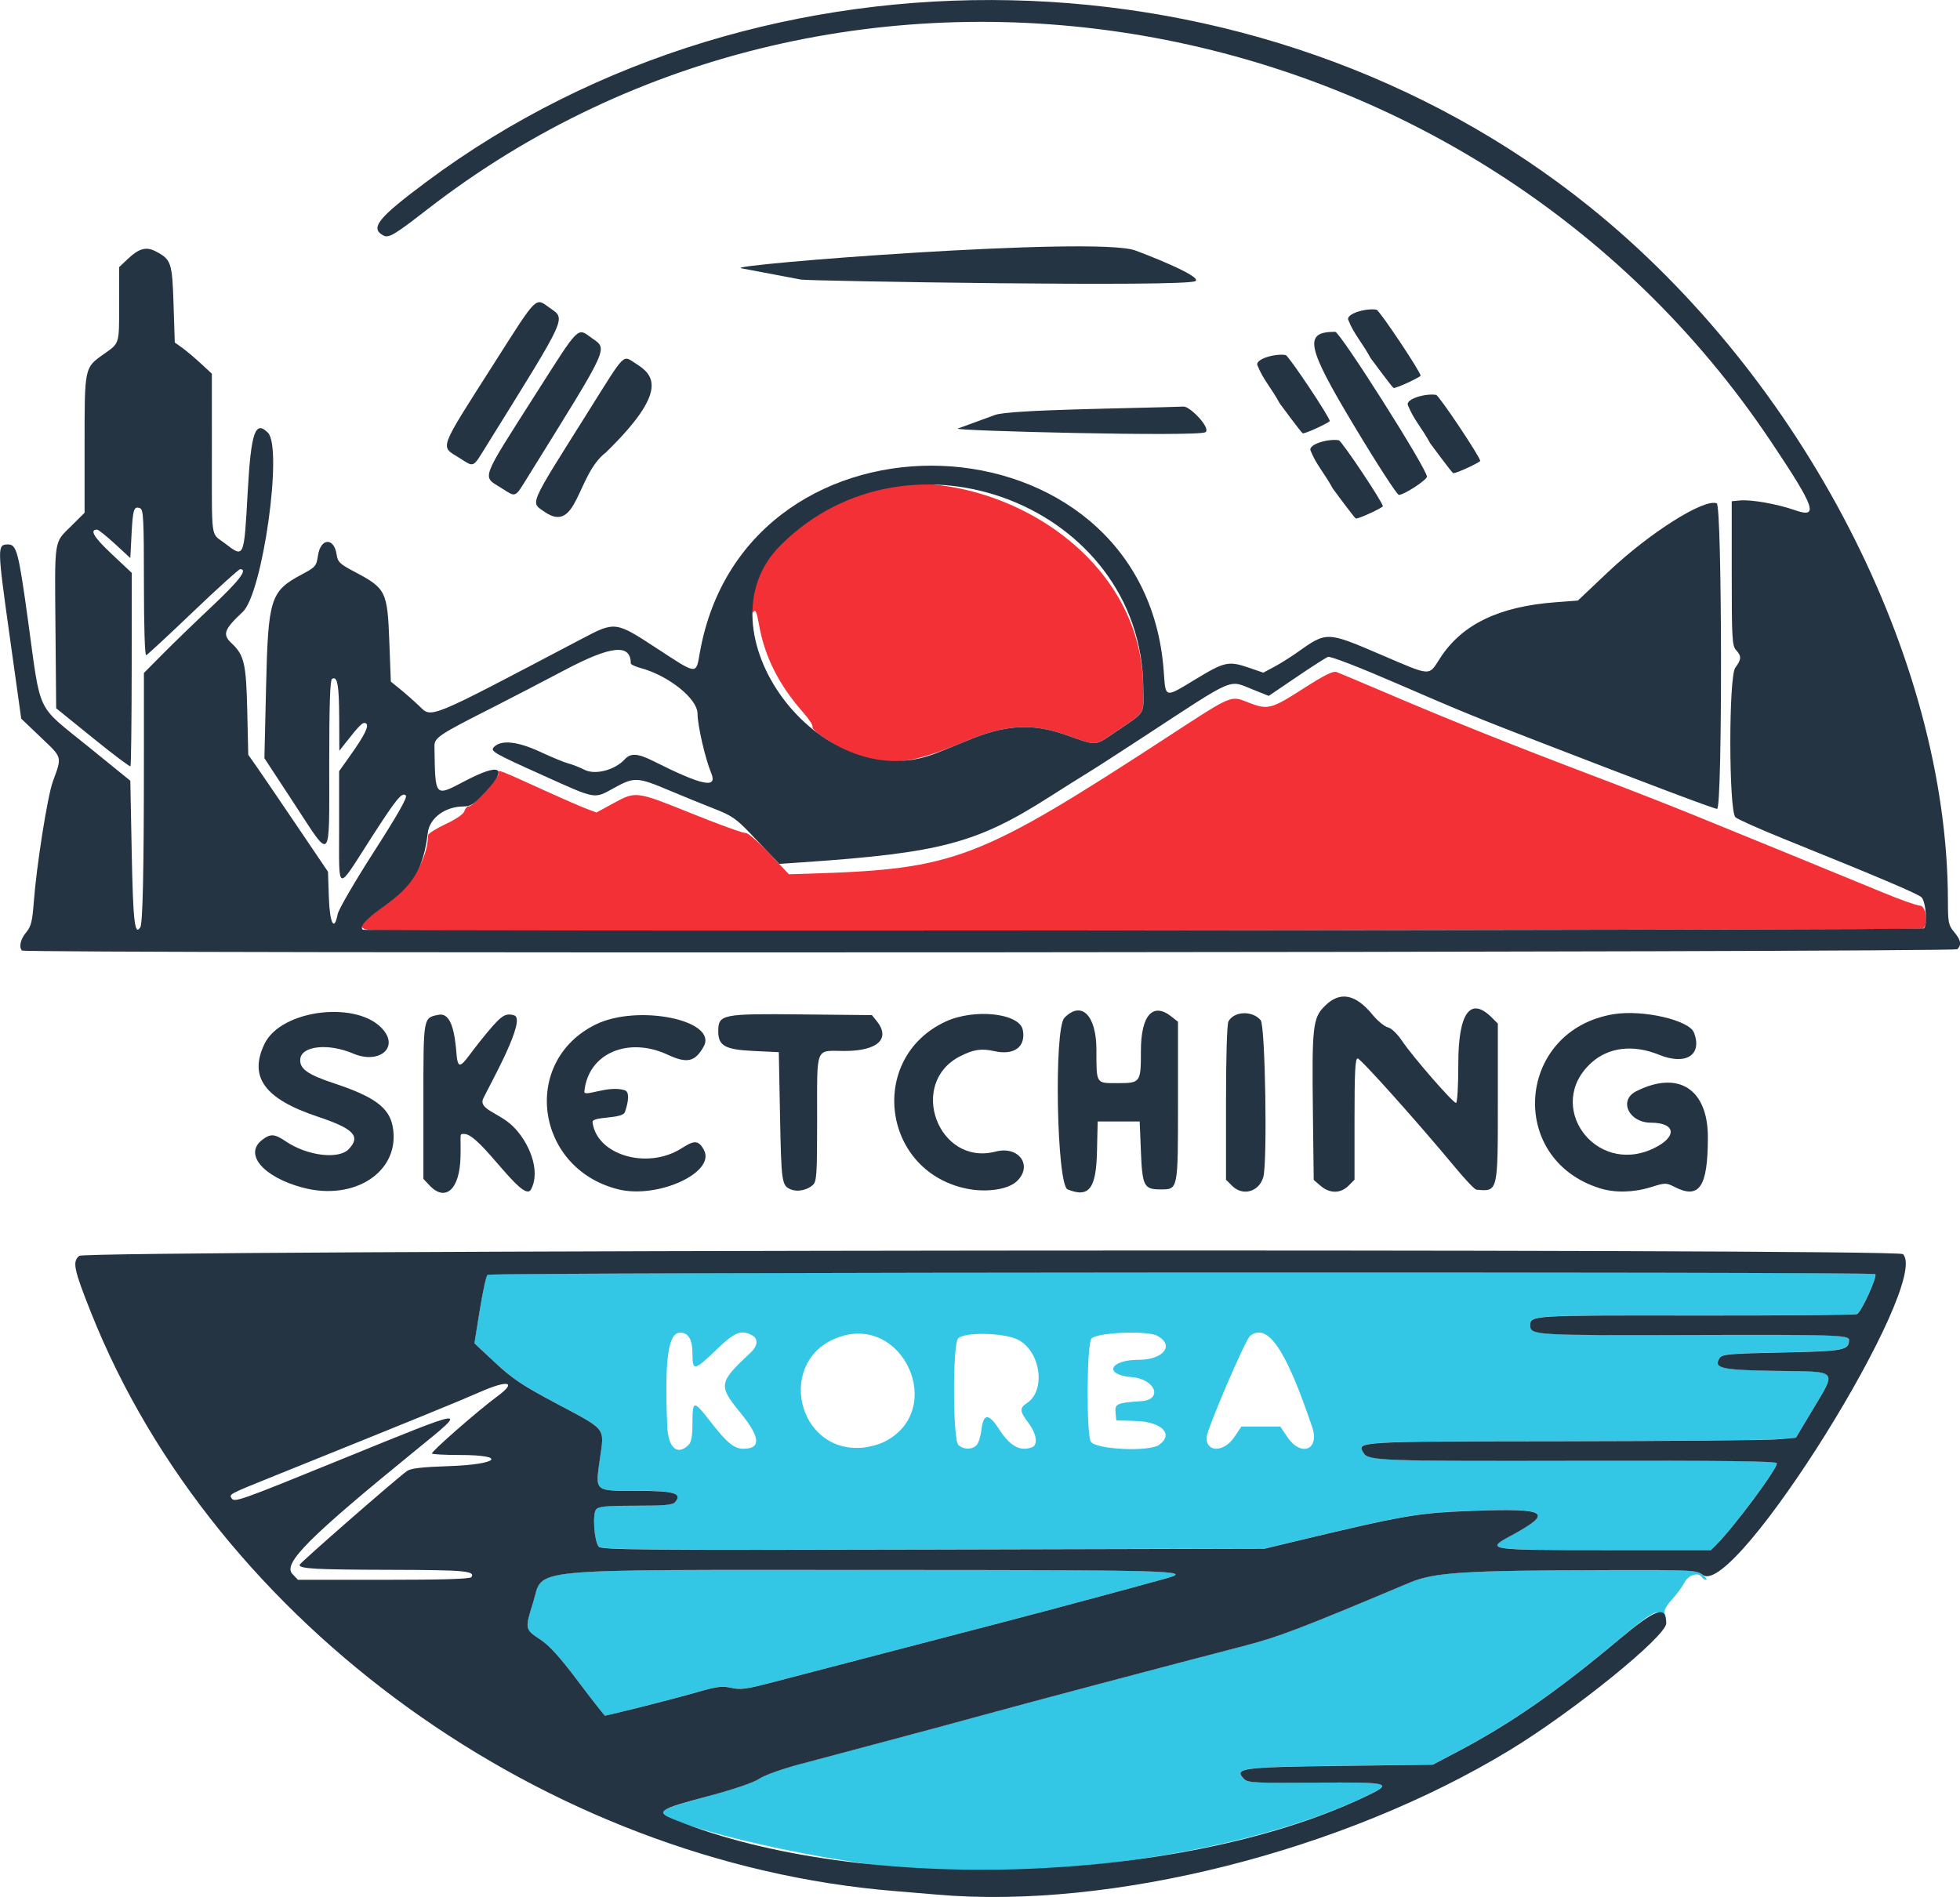
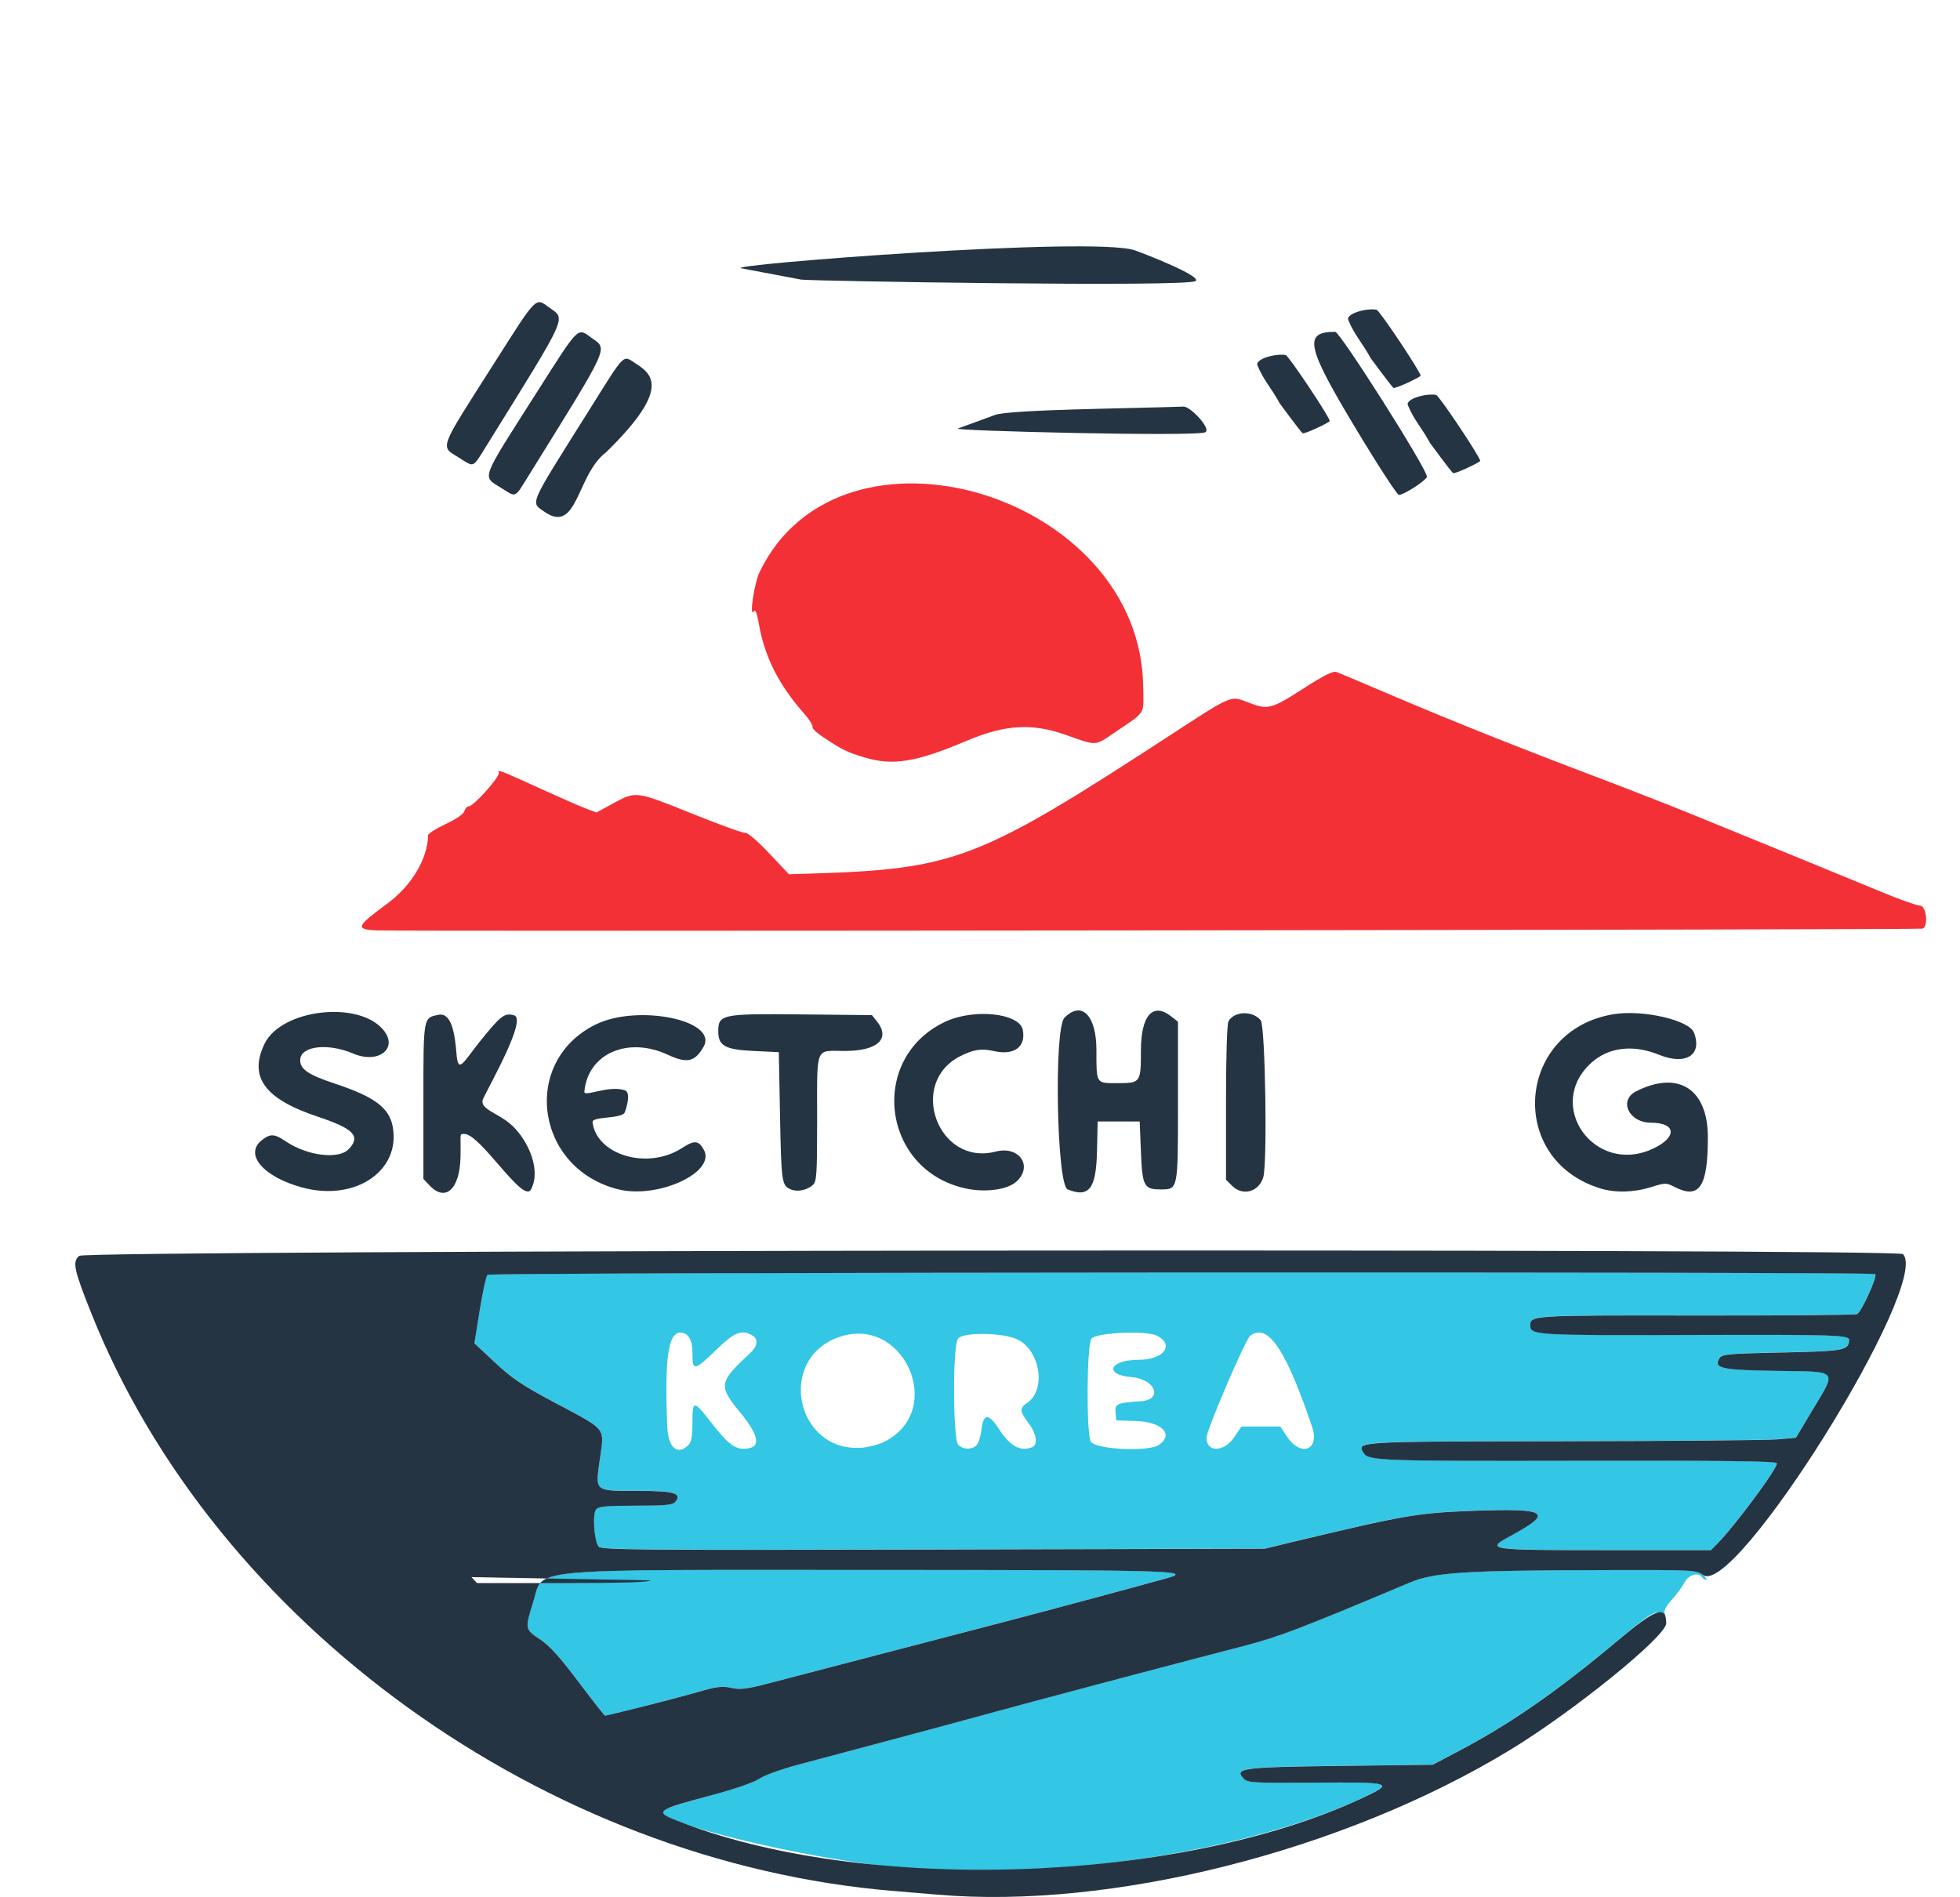
<svg xmlns="http://www.w3.org/2000/svg" width="156.84mm" height="151.82mm" version="1.1" viewBox="0 0 156.84 151.82" xml:space="preserve">
  <g transform="translate(-261.16 -452.9)">
    <path d="m333.16 602.37c-7.36-0.649-19.835-3.665-18.925-4.574 0.146-0.146 1.771-0.667 3.612-1.158 2.068-0.552 3.616-1.079 4.051-1.38 0.402-0.278 1.809-0.782 3.275-1.173 1.414-0.377 4.617-1.23 7.119-1.896 2.502-0.665 5.972-1.602 7.712-2.081 3.281-0.904 15.345-4.102 20.622-5.467 2.842-0.735 4.51-1.371 13.292-5.069 2.014-0.848 4.297-0.993 16.086-1.019 6.603-0.014 6.911 1e-3 7.393 0.38 0.277 0.218 0.407 0.396 0.29 0.396-0.117 0-0.268-0.089-0.335-0.198-0.271-0.438-1.075-0.203-1.39 0.407-0.172 0.333-0.629 0.955-1.016 1.383-0.484 0.536-0.662 0.886-0.57 1.125 0.106 0.279 0.083 0.299-0.117 0.1-0.484-0.48-0.947-0.225-3.544 1.953-4.972 4.17-8.689 6.752-12.941 8.989l-1.978 1.04-7.387 0.092c-7.957 0.099-8.57 0.183-7.696 1.058 0.292 0.292 0.92 0.323 5.66 0.285 6.233-0.05 6.41 9e-3 3.753 1.249-9.246 4.317-24.698 6.639-36.968 5.557zm-25.718-14.884c-1.501-1.997-2.319-2.9-3.082-3.402-1.199-0.788-1.208-0.837-0.545-2.933 0.892-2.825-1.352-2.611 27.39-2.609 23.785 2e-3 25.506 0.051 23.321 0.658-3.142 0.874-8.929 2.429-13.038 3.504-5.557 1.454-15.869 4.144-18.84 4.914-1.778 0.461-2.27 0.52-2.979 0.358-0.712-0.163-1.144-0.109-2.68 0.333-1.698 0.489-7.199 1.896-7.411 1.896-0.051 0-1.013-1.224-2.137-2.719zm1.625-10.814c-0.363-0.438-0.517-2.607-0.211-2.976 0.202-0.244 0.799-0.3 3.167-0.3 2.352 0 2.966-0.058 3.164-0.297 0.578-0.696-0.066-0.89-2.953-0.89-3.565 0-3.45 0.095-3.074-2.555 0.363-2.559 0.591-2.271-3.54-4.468-2.649-1.409-3.468-1.957-4.844-3.242l-1.656-1.546 0.425-2.643c0.234-1.453 0.513-2.73 0.62-2.837 0.203-0.203 110.85-0.26 111.05-0.058 0.192 0.192-1.126 3.074-1.465 3.204-0.183 0.07-6.017 0.12-12.965 0.111-13.127-0.018-13.178-0.015-13.178 0.801 0 0.774 0.4 0.798 12.937 0.759 11.361-0.035 12.573 2e-3 12.573 0.385 0 0.839-0.389 0.912-5.351 1.015-4.262 0.088-4.814 0.137-5.006 0.441-0.517 0.821 0.112 0.964 4.503 1.03 5.121 0.076 4.902-0.176 2.842 3.275l-1.239 2.076-1.483 0.129c-0.816 0.071-8.511 0.139-17.101 0.15-16.743 0.022-16.595 0.014-16.001 0.955 0.383 0.608 1.384 0.643 17.271 0.612 11.461-0.022 15.731 0.029 15.785 0.191 0.116 0.347-3.387 5.069-4.831 6.514l-0.445 0.445h-7.993c-9.997 0-10.107-0.016-7.991-1.163 3.445-1.866 2.929-2.205-3.018-1.984-4.501 0.167-5.411 0.324-14.535 2.508l-2.175 0.521-26.52 0.065c-23.309 0.057-26.549 0.029-26.764-0.23zm7.193-8.135c0.227-0.227 0.311-0.708 0.311-1.78 0-1.801 0.097-1.81 1.397-0.134 1.361 1.754 1.927 2.223 2.682 2.224 1.435 2e-3 1.355-0.932-0.246-2.885-1.783-2.175-1.741-2.421 0.809-4.797 0.596-0.556 0.643-1.124 0.117-1.406-0.867-0.464-1.397-0.246-2.867 1.18-1.737 1.685-1.892 1.71-1.892 0.311 0-1.144-0.321-1.695-0.989-1.695-0.958 0-1.254 2.162-1.028 7.503 0.073 1.723 0.817 2.369 1.706 1.48zm15.691-0.26c4.977-2.539 1.473-10.289-3.765-8.329-4.916 1.839-3.277 9.231 1.955 8.816 0.557-0.044 1.372-0.263 1.81-0.487zm7.38 0.252c0.146-0.175 0.312-0.731 0.37-1.234 0.147-1.278 0.579-1.295 1.375-0.055 0.899 1.4 1.714 1.854 2.67 1.487 0.492-0.189 0.36-1.089-0.286-1.942-0.709-0.937-0.729-1.198-0.124-1.594 1.54-1.009 1.096-4.148-0.718-5.073-1.122-0.573-4.4-0.628-4.802-0.082-0.435 0.592-0.411 8.062 0.028 8.501 0.402 0.402 1.151 0.398 1.488-8e-3zm14.571 0.011c1.205-0.844 0.247-1.843-1.835-1.913l-1.582-0.053-0.061-0.632c-0.067-0.689 0.135-0.778 2.039-0.9 1.795-0.115 1.15-1.776-0.749-1.929-2.263-0.183-1.775-1.384 0.562-1.384 2.002 0 2.905-1.183 1.473-1.929-0.837-0.436-4.899-0.253-5.257 0.237-0.381 0.521-0.41 7.779-0.033 8.263 0.478 0.615 4.646 0.8 5.444 0.241zm6.033-0.631 0.563-0.84h3.112l0.564 0.84c1.088 1.62 2.602 1.028 1.992-0.78-2.109-6.249-3.55-8.376-4.963-7.328-0.382 0.284-3.497 7.555-3.499 8.167-3e-3 1.2 1.413 1.162 2.231-0.059z" fill="#33c6e5" />
    <path d="m291.21 527.36c-1.626-0.085-1.518-0.343 0.87-2.086 1.998-1.458 3.304-3.623 3.336-5.528 2e-3 -0.13 0.635-0.534 1.407-0.896 0.863-0.406 1.441-0.805 1.502-1.038 0.054-0.208 0.213-0.379 0.351-0.379 0.379 0 2.509-2.382 2.395-2.679-0.117-0.304-8e-3 -0.263 3.635 1.398 1.36 0.62 2.856 1.273 3.326 1.451l0.854 0.324 1.364-0.742c1.805-0.981 1.778-0.985 6.33 0.849 2.171 0.875 4.082 1.564 4.247 1.533 0.166-0.032 1.002 0.688 1.882 1.623l1.583 1.681 1.726-0.054c11.583-0.364 13.427-1.073 28.717-11.035 5.089-3.316 4.878-3.227 6.33-2.655 1.531 0.604 1.819 0.531 4.346-1.093 1.68-1.08 2.42-1.451 2.693-1.352 0.207 0.075 2.245 0.933 4.529 1.907 4.751 2.026 9.956 4.103 16.216 6.473 2.393 0.906 5.863 2.262 7.712 3.014 4.416 1.796 12.222 4.993 15.326 6.276 1.36 0.562 2.672 1.026 2.917 1.031 0.51 0.01 0.689 1.668 0.198 1.837-0.277 0.095-122.01 0.233-123.79 0.14zm39.106-13.846c-1.339-0.402-1.742-0.599-3.213-1.567-0.571-0.376-0.987-0.765-0.926-0.865 0.062-0.1-0.25-0.594-0.694-1.099-2.015-2.289-3.139-4.522-3.595-7.136-0.159-0.913-0.277-1.202-0.413-1.01-0.379 0.537 0.043-2.28 0.474-3.172 6.513-13.455 30.53-6.239 30.691 9.221 0.024 2.295 0.277 1.897-2.338 3.674-1.548 1.052-1.36 1.044-3.87 0.151-2.675-0.952-4.853-0.822-7.91 0.472-4.076 1.725-5.908 2.022-8.207 1.331z" fill="#f33036" />
    <path d="m320.47 474.37c-1.448-0.274 28.187-2.584 31.504-1.435 0.554 0.192 5.386 2.05 4.856 2.457-0.662 0.507-30.973-3e-3 -31.566-0.115z" fill="#253443" stroke-width="1.197" />
    <path d="m340.78 486.11c1.204-0.44 10.849-0.515 15.092-0.671 0.522-0.019 2.219 1.746 1.747 2.051-0.589 0.381-20.314-0.11-19.82-0.29z" fill="#253443" stroke-width=".979" />
    <path d="m369.53 487c-3.841-6.398-4.073-7.544-1.528-7.544 0.395 0 7.341 10.965 7.341 11.588 0 0.27-1.832 1.464-2.245 1.464-0.144 0-1.749-2.478-3.567-5.507z" fill="#253443" />
    <path d="m297.92 489.55c-1.556-0.987-1.757-0.446 2.836-7.663 3.413-5.364 3.236-5.185 4.345-4.381 1.35 0.978 1.625 0.373-5.034 11.104-1.099 1.77-0.944 1.703-2.146 0.94z" fill="#253443" />
    <path d="m301.28 491.96c-1.556-0.987-1.757-0.446 2.836-7.663 3.413-5.364 3.236-5.185 4.345-4.381 1.35 0.978 1.625 0.373-5.034 11.104-1.099 1.77-0.944 1.703-2.146 0.94z" fill="#253443" />
    <path d="m304.76 493.88c-1.164-0.825-1.399-0.284 3.503-8.088 3.035-4.832 2.682-4.486 3.828-3.759 1.425 0.904 2.559 2.191-2.451 7.082-2.336 1.765-2.256 6.557-4.881 4.765z" fill="#253443" />
-     <path d="m262.92 528.97c-0.268-0.268-0.119-0.914 0.336-1.454 0.388-0.461 0.491-0.871 0.606-2.402 0.22-2.932 1.093-8.465 1.523-9.655 0.743-2.054 0.79-1.88-0.951-3.541l-1.576-1.503-0.939-6.716c-0.984-7.034-0.987-7.226-0.12-7.226 0.695 0 0.843 0.565 1.611 6.144 1.039 7.55 0.597 6.617 4.718 9.96l3.461 2.808 0.112 5.774c0.107 5.505 0.242 6.673 0.687 5.952 0.196-0.317 0.286-4.478 0.287-13.284l1e-3 -7.068 1.533-1.546c0.843-0.851 2.623-2.572 3.955-3.825 2.157-2.029 2.844-2.937 2.219-2.937-0.112 0-1.809 1.535-3.772 3.411s-3.651 3.441-3.752 3.477c-0.11 0.04-0.183-2.281-0.183-5.79 0-5.096-0.04-5.872-0.305-5.973-0.496-0.19-0.579 0.064-0.684 2.073l-0.099 1.911-1.234-1.136c-0.679-0.625-1.319-1.136-1.422-1.136-0.627 0-0.267 0.605 1.16 1.945l1.613 1.516-7e-3 7.694c-4e-3 4.231-0.048 7.735-0.099 7.786-0.051 0.051-1.409-0.973-3.018-2.276l-2.926-2.368-0.055-6.308c-0.065-7.378-0.138-6.891 1.244-8.262l1.085-1.077v-5.465c0-6.196-0.013-6.135 1.513-7.217 1.306-0.926 1.249-0.742 1.252-4.039l3e-3 -2.943 0.706-0.666c0.871-0.822 1.457-0.983 2.19-0.604 1.27 0.657 1.347 0.881 1.455 4.237l0.099 3.073 0.586 0.417c0.322 0.229 0.99 0.79 1.483 1.246l0.897 0.829 2e-3 6.191c2e-3 7.331-0.112 6.508 1.016 7.369 1.587 1.212 1.549 1.296 1.854-4.144 0.265-4.733 0.6-5.705 1.614-4.691 1.213 1.213-0.42 12.845-2.013 14.339-1.502 1.409-1.644 1.805-0.901 2.503 1.02 0.958 1.175 1.623 1.261 5.41l0.08 3.521 0.652 0.929c0.359 0.511 1.795 2.618 3.191 4.683l2.539 3.754 0.067 2.03c0.07 2.103 0.435 2.806 0.706 1.36 0.069-0.369 1.371-2.609 2.893-4.979 1.9-2.959 2.704-4.373 2.564-4.513-0.307-0.307-0.742 0.229-2.868 3.538-2.713 4.223-2.473 4.317-2.473-0.971v-4.516l0.862-1.212c1.2-1.688 1.568-2.439 1.28-2.616-0.226-0.139-0.493 0.115-1.589 1.514l-0.535 0.682-0.012-2.67c-0.012-2.632-0.146-3.345-0.577-3.079-0.154 0.095-0.22 2.133-0.22 6.836 0 8.016 0.22 7.76-2.762 3.207l-2.425-3.701 0.132-5.685c0.165-7.109 0.345-7.68 2.848-9.014 1.113-0.594 1.18-0.671 1.308-1.527 0.212-1.412 1.287-1.461 1.492-0.067 0.087 0.594 0.252 0.752 1.414 1.364 2.541 1.337 2.65 1.557 2.803 5.636l0.119 3.164 0.733 0.593c0.403 0.326 1.085 0.927 1.514 1.335 1.065 1.011 0.479 1.252 13.048-5.361 2.655-1.397 2.683-1.394 5.979 0.764 3.281 2.148 3.137 2.134 3.454 0.346 3.69-20.812 35.609-19.531 37.12 1.49 0.157 2.192 0.041 2.163 2.555 0.638 2.329-1.412 2.635-1.477 4.296-0.905l1.113 0.383 0.864-0.459c0.475-0.253 1.301-0.77 1.835-1.149 2.384-1.694 2.361-1.695 6.673 0.151 4.159 1.78 3.831 1.761 4.788 0.281 1.738-2.686 4.695-4.116 9.216-4.458l1.8-0.136 2.383-2.255c3.342-3.162 7.699-5.922 8.727-5.528 0.438 0.168 0.467 24.455 0.03 24.455-0.239 0-5.394-1.942-14.255-5.371-5.13-1.985-6.217-2.43-11.345-4.653-3.078-1.334-5.347-2.211-5.537-2.139-0.177 0.067-1.316 0.796-2.531 1.621l-2.209 1.5-1.303-0.522c-1.941-0.777-1.299-1.056-8.616 3.736-2.012 1.318-4.059 2.637-4.548 2.933s-1.869 1.162-3.065 1.926c-5.826 3.72-8.719 4.489-19.715 5.241l-1.917 0.131-0.555-0.581c-0.305-0.32-1.118-1.173-1.806-1.896-1.056-1.11-1.488-1.407-2.768-1.905-0.835-0.324-2.483-0.995-3.662-1.492-2.576-1.084-2.812-1.095-4.421-0.21-1.642 0.902-1.371 0.95-5.696-0.997-4.025-1.812-4.254-1.946-3.912-2.288 0.575-0.575 1.887-0.433 3.674 0.397 0.956 0.444 1.979 0.866 2.274 0.937 0.295 0.071 0.879 0.301 1.298 0.511 0.852 0.427 2.43 9e-3 3.208-0.85 0.463-0.512 1.043-0.477 2.268 0.139 3.967 1.992 5.185 2.24 4.639 0.942-0.468-1.112-1.085-3.801-1.087-4.734-2e-3 -1.192-2.315-3.045-4.551-3.647-0.434-0.117-0.79-0.285-0.79-0.374 0-1.591-1.564-1.432-5.295 0.54-1.819 0.961-4.375 2.288-5.68 2.95-4.454 2.256-4.747 2.453-4.735 3.172 0.071 4.126-0.011 4.035 2.493 2.726 2.753-1.439 3.432-1.085 1.637 0.853-0.971 1.049-1.213 1.208-1.839 1.212-1.438 9e-3 -2.679 0.931-2.821 2.096-0.35 2.863-1.148 4.202-3.525 5.913-1.485 1.069-1.95 1.582-1.679 1.852 0.142 0.142 124.68 0.039 124.91-0.103 0.322-0.199 0.172-2.174-0.189-2.495-0.337-0.299-3.441-1.616-10.926-4.638-2.012-0.812-3.792-1.606-3.955-1.764-0.538-0.521-0.549-11.241-0.012-11.968 0.497-0.672 0.508-0.919 0.061-1.412-0.313-0.346-0.346-0.934-0.346-6.146v-5.764l0.674-0.064c0.879-0.084 2.984 0.288 4.353 0.769 1.97 0.692 1.682-0.144-1.883-5.477-24.001-35.895-74.116-44.541-107.56-18.557-2.594 2.016-3.054 2.288-3.482 2.059-1.094-0.585-0.427-1.414 3.482-4.321 27.036-20.11 66.628-19.244 93.057 2.034 17.07 13.744 28.639 36.16 28.658 55.528 2e-3 1.75 0.044 1.963 0.496 2.501 0.546 0.649 0.615 1.022 0.257 1.381-0.259 0.259-154.61 0.364-154.87 0.105zm73.037-15.747c0.707-0.272 1.864-0.739 2.571-1.038 3.057-1.294 5.236-1.423 7.91-0.472 2.51 0.893 2.323 0.901 3.87-0.151 2.615-1.777 2.362-1.379 2.338-3.674-0.15-14.456-18.683-21.69-29.038-11.334-6.785 6.785 3.156 20.206 12.349 16.669z" fill="#253443" />
    <path d="m295.52 547.76-0.479-0.51v-6.206c0-6.814-0.023-6.68 1.206-6.926 1.055-0.211 1.315 1.522 1.445 3.141 0.132 1.641 0.542 0.646 1.865-1.001 1.677-2.089 1.978-2.319 2.747-2.099 1.025 0.293-1.895 5.443-2.47 6.649-0.416 0.871 1.207 1.13 2.323 2.187 1.288 1.219 2.323 3.566 1.491 5.104-0.631 1.166-4.043-4.445-5.324-4.445-0.448 0-0.267-0.083-0.313 1.85-0.061 2.586-1.206 3.624-2.489 2.258z" fill="#253443" />
    <path d="m389.18 548c-7.488-2.34-6.655-12.682 1.122-13.935 2.324-0.374 6.028 0.478 6.41 1.476 0.691 1.8-0.651 2.647-2.805 1.771-2.06-0.837-4.026-0.604-5.404 0.641-3.772 3.408 0.263 9.05 4.921 6.881 1.969-0.917 1.88-2.083-0.159-2.083-1.769 0-2.608-1.793-1.176-2.514 3.377-1.7 5.735-0.188 5.735 3.678 0 3.978-0.678 4.992-2.661 3.981-0.68-0.347-0.741-0.346-1.906 0.017-1.383 0.43-2.878 0.463-4.078 0.088z" fill="#253443" />
-     <path d="m366.84 547.81-0.555-0.477-0.065-5.307c-0.085-7.009-0.015-7.648 0.952-8.614 1.202-1.202 2.448-0.973 3.82 0.7 0.396 0.484 0.944 0.936 1.217 1.004 0.297 0.074 0.764 0.522 1.162 1.113 0.843 1.252 4.051 4.939 4.298 4.939 0.107 0 0.185-1.318 0.185-3.137 0-4.074 0.966-5.406 2.679-3.694l0.485 0.485v6.299c0 7.225 0.018 7.15-1.72 6.99-0.131-0.012-0.883-0.801-1.671-1.752-2.996-3.615-7.591-8.751-7.829-8.751-0.193 0-0.249 1.088-0.249 4.854v4.854l-0.485 0.485c-0.628 0.628-1.498 0.632-2.223 8e-3z" fill="#253443" />
    <path d="m359.75 547.8-0.485-0.485v-6.152c0-3.635 0.079-6.3 0.194-6.514 0.445-0.832 1.927-0.887 2.583-0.097 0.367 0.441 0.546 11.414 0.205 12.565-0.349 1.178-1.647 1.534-2.497 0.684z" fill="#253443" />
    <path d="m346.59 548.09c-0.874-0.353-1.105-12.86-0.254-13.734 1.364-1.399 2.56-0.2 2.56 2.567 0 2.744-0.05 2.664 1.663 2.664 1.871 0 1.897-0.035 1.897-2.588 0-2.835 0.95-3.913 2.426-2.752l0.541 0.425v6.382c0 7.145 0.022 7.037-1.411 7.037-1.307 0-1.444-0.265-1.555-2.999l-0.099-2.439h-3.362l-0.055 2.413c-0.069 2.981-0.639 3.715-2.35 3.026z" fill="#253443" />
    <path d="m338.41 548.01c-6.712-1.474-7.791-10.44-1.606-13.34 2.3-1.078 5.943-0.69 6.202 0.661 0.258 1.349-0.69 2.051-2.284 1.694-1.024-0.229-1.644-0.139-2.707 0.396-4.261 2.143-1.787 8.845 2.821 7.642 1.861-0.486 3.008 1.145 1.678 2.386-0.718 0.67-2.5 0.914-4.103 0.562z" fill="#253443" />
    <path d="m324.44 548.09c-0.722-0.298-0.759-0.551-0.861-5.839l-0.099-5.142-2.045-0.099c-2.259-0.109-2.8-0.412-2.8-1.569 0-1.361 0.291-1.421 6.615-1.356l5.681 0.058 0.378 0.467c1.145 1.415 0.096 2.401-2.557 2.401-2.41 0-2.201-0.537-2.205 5.655-2e-3 4.285-0.037 4.796-0.349 5.077-0.458 0.412-1.233 0.566-1.76 0.348z" fill="#253443" />
    <path d="m310.61 548.08c-6.62-1.672-7.785-10.221-1.796-13.182 3.374-1.668 9.842-0.343 8.647 1.772-0.69 1.221-1.323 1.362-2.876 0.639-3.137-1.46-6.369-0.137-6.664 2.952-0.046 0.485 1.901-0.535 3.231-0.107 0.549 0.176 0.097 1.531 9e-3 1.754-0.225 0.573-2.649 0.308-2.585 0.812 0.332 2.624 4.362 3.808 7.085 2.105 0.919-0.575 1.351-0.812 1.836 0.125 0.932 1.803-3.739 3.925-6.888 3.13z" fill="#253443" />
    <path d="m285.35 547.94c-3.125-0.846-4.674-2.661-3.236-3.792 0.678-0.533 1.009-0.517 1.91 0.095 1.714 1.165 4.245 1.475 5.049 0.619 0.97-1.032 0.397-1.63-2.482-2.59-4.257-1.419-5.54-3.167-4.269-5.822 1.347-2.815 7.631-3.517 9.558-1.068 1.153 1.466-0.48 2.685-2.46 1.836-1.956-0.838-4.108-0.625-4.229 0.42-0.091 0.784 0.561 1.257 2.712 1.968 3.206 1.059 4.397 1.936 4.68 3.448 0.666 3.552-3.002 6.03-7.233 4.885z" fill="#253443" />
-     <path d="m336.15 604.53c-0.489-0.043-2.047-0.172-3.461-0.289-27.859-2.291-54.313-21.344-64.234-46.265-1.397-3.509-1.521-4.106-0.95-4.568 0.579-0.468 145.46-0.606 145.93-0.138 2.297 2.297-13.455 27.565-16.008 25.678-0.528-0.391-0.792-0.404-7.428-0.39-11.778 0.026-14.062 0.17-16.075 1.019-8.782 3.698-10.45 4.335-13.292 5.069-5.278 1.364-17.341 4.562-20.622 5.467-1.74 0.48-5.211 1.416-7.712 2.081-2.502 0.665-5.705 1.518-7.119 1.896-1.466 0.391-2.873 0.896-3.275 1.173-0.435 0.301-1.983 0.828-4.051 1.38-4.12 1.099-4.319 1.246-2.616 1.928 14.801 5.925 40.188 5.115 54.897-1.752 2.657-1.241 2.48-1.3-3.753-1.249-4.739 0.038-5.368 7e-3 -5.66-0.285-0.874-0.874-0.261-0.958 7.696-1.058l7.387-0.092 1.978-1.04c4.252-2.237 7.968-4.819 12.941-8.989 2.951-2.475 3.77-2.756 3.77-1.29 0 1.04-7.406 7.043-12.534 10.158-13.299 8.08-31.874 12.767-45.803 11.557zm-23.733-15.004c1.509-0.377 3.567-0.922 4.574-1.211 1.536-0.442 1.968-0.495 2.68-0.333 0.708 0.162 1.2 0.103 2.979-0.358 2.971-0.77 13.283-3.46 18.84-4.914 4.109-1.075 9.895-2.63 13.038-3.504 2.185-0.608 0.464-0.656-23.321-0.658-28.742-2e-3 -26.498-0.216-27.39 2.609-0.662 2.097-0.653 2.145 0.545 2.933 0.763 0.502 1.581 1.405 3.082 3.402 1.124 1.496 2.086 2.719 2.137 2.719 0.051 0 1.328-0.308 2.837-0.685zm-13.532-10.407c0.305-0.493-0.511-0.567-6.421-0.582-6.074-0.015-7.334-0.083-7.334-0.397 0-0.139 7.598-6.777 8.593-7.507 0.3-0.22 1.169-0.322 3.371-0.396 3.969-0.132 4.699-0.89 0.857-0.89-1.16 0-2.162-0.053-2.226-0.117-0.114-0.114 3.72-3.469 5.252-4.595 1.581-1.163 0.842-1.322-1.446-0.313-1.643 0.725-5.485 2.292-16.439 6.707-3.591 1.447-3.602 1.453-3.409 1.766 0.23 0.372 0.528 0.266 8.919-3.151 10.276-4.185 10.106-4.165 5.822-0.675-8.569 6.98-10.647 9.062-9.871 9.889l0.448 0.477h6.875c4.737 0 6.917-0.067 7.008-0.215zm65.643-2.797c9.124-2.183 10.034-2.341 14.535-2.508 5.947-0.221 6.463 0.118 3.018 1.984-2.117 1.147-2.006 1.163 7.991 1.163h7.993l0.445-0.445c1.444-1.445 4.947-6.168 4.831-6.514-0.054-0.162-4.324-0.214-15.785-0.191-15.886 0.031-16.887-4e-3 -17.271-0.612-0.594-0.942-0.742-0.933 16.001-0.955 8.59-0.011 16.285-0.079 17.101-0.15l1.483-0.129 1.239-2.076c2.059-3.45 2.278-3.198-2.842-3.275-4.391-0.066-5.019-0.209-4.503-1.03 0.192-0.305 0.744-0.353 5.006-0.441 4.962-0.102 5.351-0.176 5.351-1.015 0-0.383-1.212-0.42-12.573-0.385-12.537 0.039-12.937 0.016-12.937-0.759 0-0.815 0.051-0.819 13.178-0.801 6.947 9e-3 12.782-0.041 12.965-0.111 0.339-0.13 1.656-3.012 1.465-3.204-0.203-0.203-110.85-0.145-111.05 0.058-0.107 0.107-0.386 1.384-0.62 2.837l-0.425 2.643 1.656 1.546c1.376 1.285 2.195 1.833 4.844 3.242 4.131 2.197 3.902 1.909 3.54 4.468-0.376 2.651-0.49 2.555 3.074 2.555 2.887 0 3.53 0.194 2.953 0.89-0.198 0.239-0.812 0.297-3.164 0.297-2.368 0-2.965 0.057-3.167 0.3-0.306 0.369-0.152 2.538 0.211 2.976 0.215 0.259 3.455 0.287 26.764 0.23l26.52-0.065z" fill="#253443" />
+     <path d="m336.15 604.53c-0.489-0.043-2.047-0.172-3.461-0.289-27.859-2.291-54.313-21.344-64.234-46.265-1.397-3.509-1.521-4.106-0.95-4.568 0.579-0.468 145.46-0.606 145.93-0.138 2.297 2.297-13.455 27.565-16.008 25.678-0.528-0.391-0.792-0.404-7.428-0.39-11.778 0.026-14.062 0.17-16.075 1.019-8.782 3.698-10.45 4.335-13.292 5.069-5.278 1.364-17.341 4.562-20.622 5.467-1.74 0.48-5.211 1.416-7.712 2.081-2.502 0.665-5.705 1.518-7.119 1.896-1.466 0.391-2.873 0.896-3.275 1.173-0.435 0.301-1.983 0.828-4.051 1.38-4.12 1.099-4.319 1.246-2.616 1.928 14.801 5.925 40.188 5.115 54.897-1.752 2.657-1.241 2.48-1.3-3.753-1.249-4.739 0.038-5.368 7e-3 -5.66-0.285-0.874-0.874-0.261-0.958 7.696-1.058l7.387-0.092 1.978-1.04c4.252-2.237 7.968-4.819 12.941-8.989 2.951-2.475 3.77-2.756 3.77-1.29 0 1.04-7.406 7.043-12.534 10.158-13.299 8.08-31.874 12.767-45.803 11.557zm-23.733-15.004c1.509-0.377 3.567-0.922 4.574-1.211 1.536-0.442 1.968-0.495 2.68-0.333 0.708 0.162 1.2 0.103 2.979-0.358 2.971-0.77 13.283-3.46 18.84-4.914 4.109-1.075 9.895-2.63 13.038-3.504 2.185-0.608 0.464-0.656-23.321-0.658-28.742-2e-3 -26.498-0.216-27.39 2.609-0.662 2.097-0.653 2.145 0.545 2.933 0.763 0.502 1.581 1.405 3.082 3.402 1.124 1.496 2.086 2.719 2.137 2.719 0.051 0 1.328-0.308 2.837-0.685zm-13.532-10.407l0.448 0.477h6.875c4.737 0 6.917-0.067 7.008-0.215zm65.643-2.797c9.124-2.183 10.034-2.341 14.535-2.508 5.947-0.221 6.463 0.118 3.018 1.984-2.117 1.147-2.006 1.163 7.991 1.163h7.993l0.445-0.445c1.444-1.445 4.947-6.168 4.831-6.514-0.054-0.162-4.324-0.214-15.785-0.191-15.886 0.031-16.887-4e-3 -17.271-0.612-0.594-0.942-0.742-0.933 16.001-0.955 8.59-0.011 16.285-0.079 17.101-0.15l1.483-0.129 1.239-2.076c2.059-3.45 2.278-3.198-2.842-3.275-4.391-0.066-5.019-0.209-4.503-1.03 0.192-0.305 0.744-0.353 5.006-0.441 4.962-0.102 5.351-0.176 5.351-1.015 0-0.383-1.212-0.42-12.573-0.385-12.537 0.039-12.937 0.016-12.937-0.759 0-0.815 0.051-0.819 13.178-0.801 6.947 9e-3 12.782-0.041 12.965-0.111 0.339-0.13 1.656-3.012 1.465-3.204-0.203-0.203-110.85-0.145-111.05 0.058-0.107 0.107-0.386 1.384-0.62 2.837l-0.425 2.643 1.656 1.546c1.376 1.285 2.195 1.833 4.844 3.242 4.131 2.197 3.902 1.909 3.54 4.468-0.376 2.651-0.49 2.555 3.074 2.555 2.887 0 3.53 0.194 2.953 0.89-0.198 0.239-0.812 0.297-3.164 0.297-2.368 0-2.965 0.057-3.167 0.3-0.306 0.369-0.152 2.538 0.211 2.976 0.215 0.259 3.455 0.287 26.764 0.23l26.52-0.065z" fill="#253443" />
    <path d="m373.82 485.33c-0.206-0.51 1.465-0.973 2.262-0.823 0.234 0.044 3.57 5.035 3.523 5.283-0.02 0.107-1.92 1.022-2.165 0.976-0.085-0.016-1.834-2.387-1.834-2.387-0.684-1.266-1.311-1.873-1.786-3.05z" fill="#253443" stroke-width=".495" />
    <path d="m369.05 478.51c-0.206-0.51 1.465-0.973 2.262-0.823 0.234 0.044 3.57 5.035 3.523 5.283-0.02 0.107-1.92 1.022-2.165 0.976-0.085-0.016-1.834-2.387-1.834-2.387-0.684-1.266-1.311-1.873-1.786-3.05z" fill="#253443" stroke-width=".495" />
-     <path d="m366.03 488.96c-0.206-0.51 1.465-0.973 2.262-0.823 0.234 0.044 3.57 5.035 3.523 5.283-0.02 0.107-1.92 1.022-2.165 0.976-0.085-0.016-1.834-2.387-1.834-2.387-0.684-1.266-1.311-1.873-1.786-3.05z" fill="#253443" stroke-width=".495" />
    <path d="m361.78 482.14c-0.206-0.51 1.465-0.973 2.262-0.823 0.234 0.044 3.57 5.035 3.523 5.283-0.02 0.107-1.92 1.022-2.165 0.976-0.085-0.016-1.834-2.387-1.834-2.387-0.684-1.266-1.311-1.873-1.786-3.05z" fill="#253443" stroke-width=".495" />
  </g>
</svg>